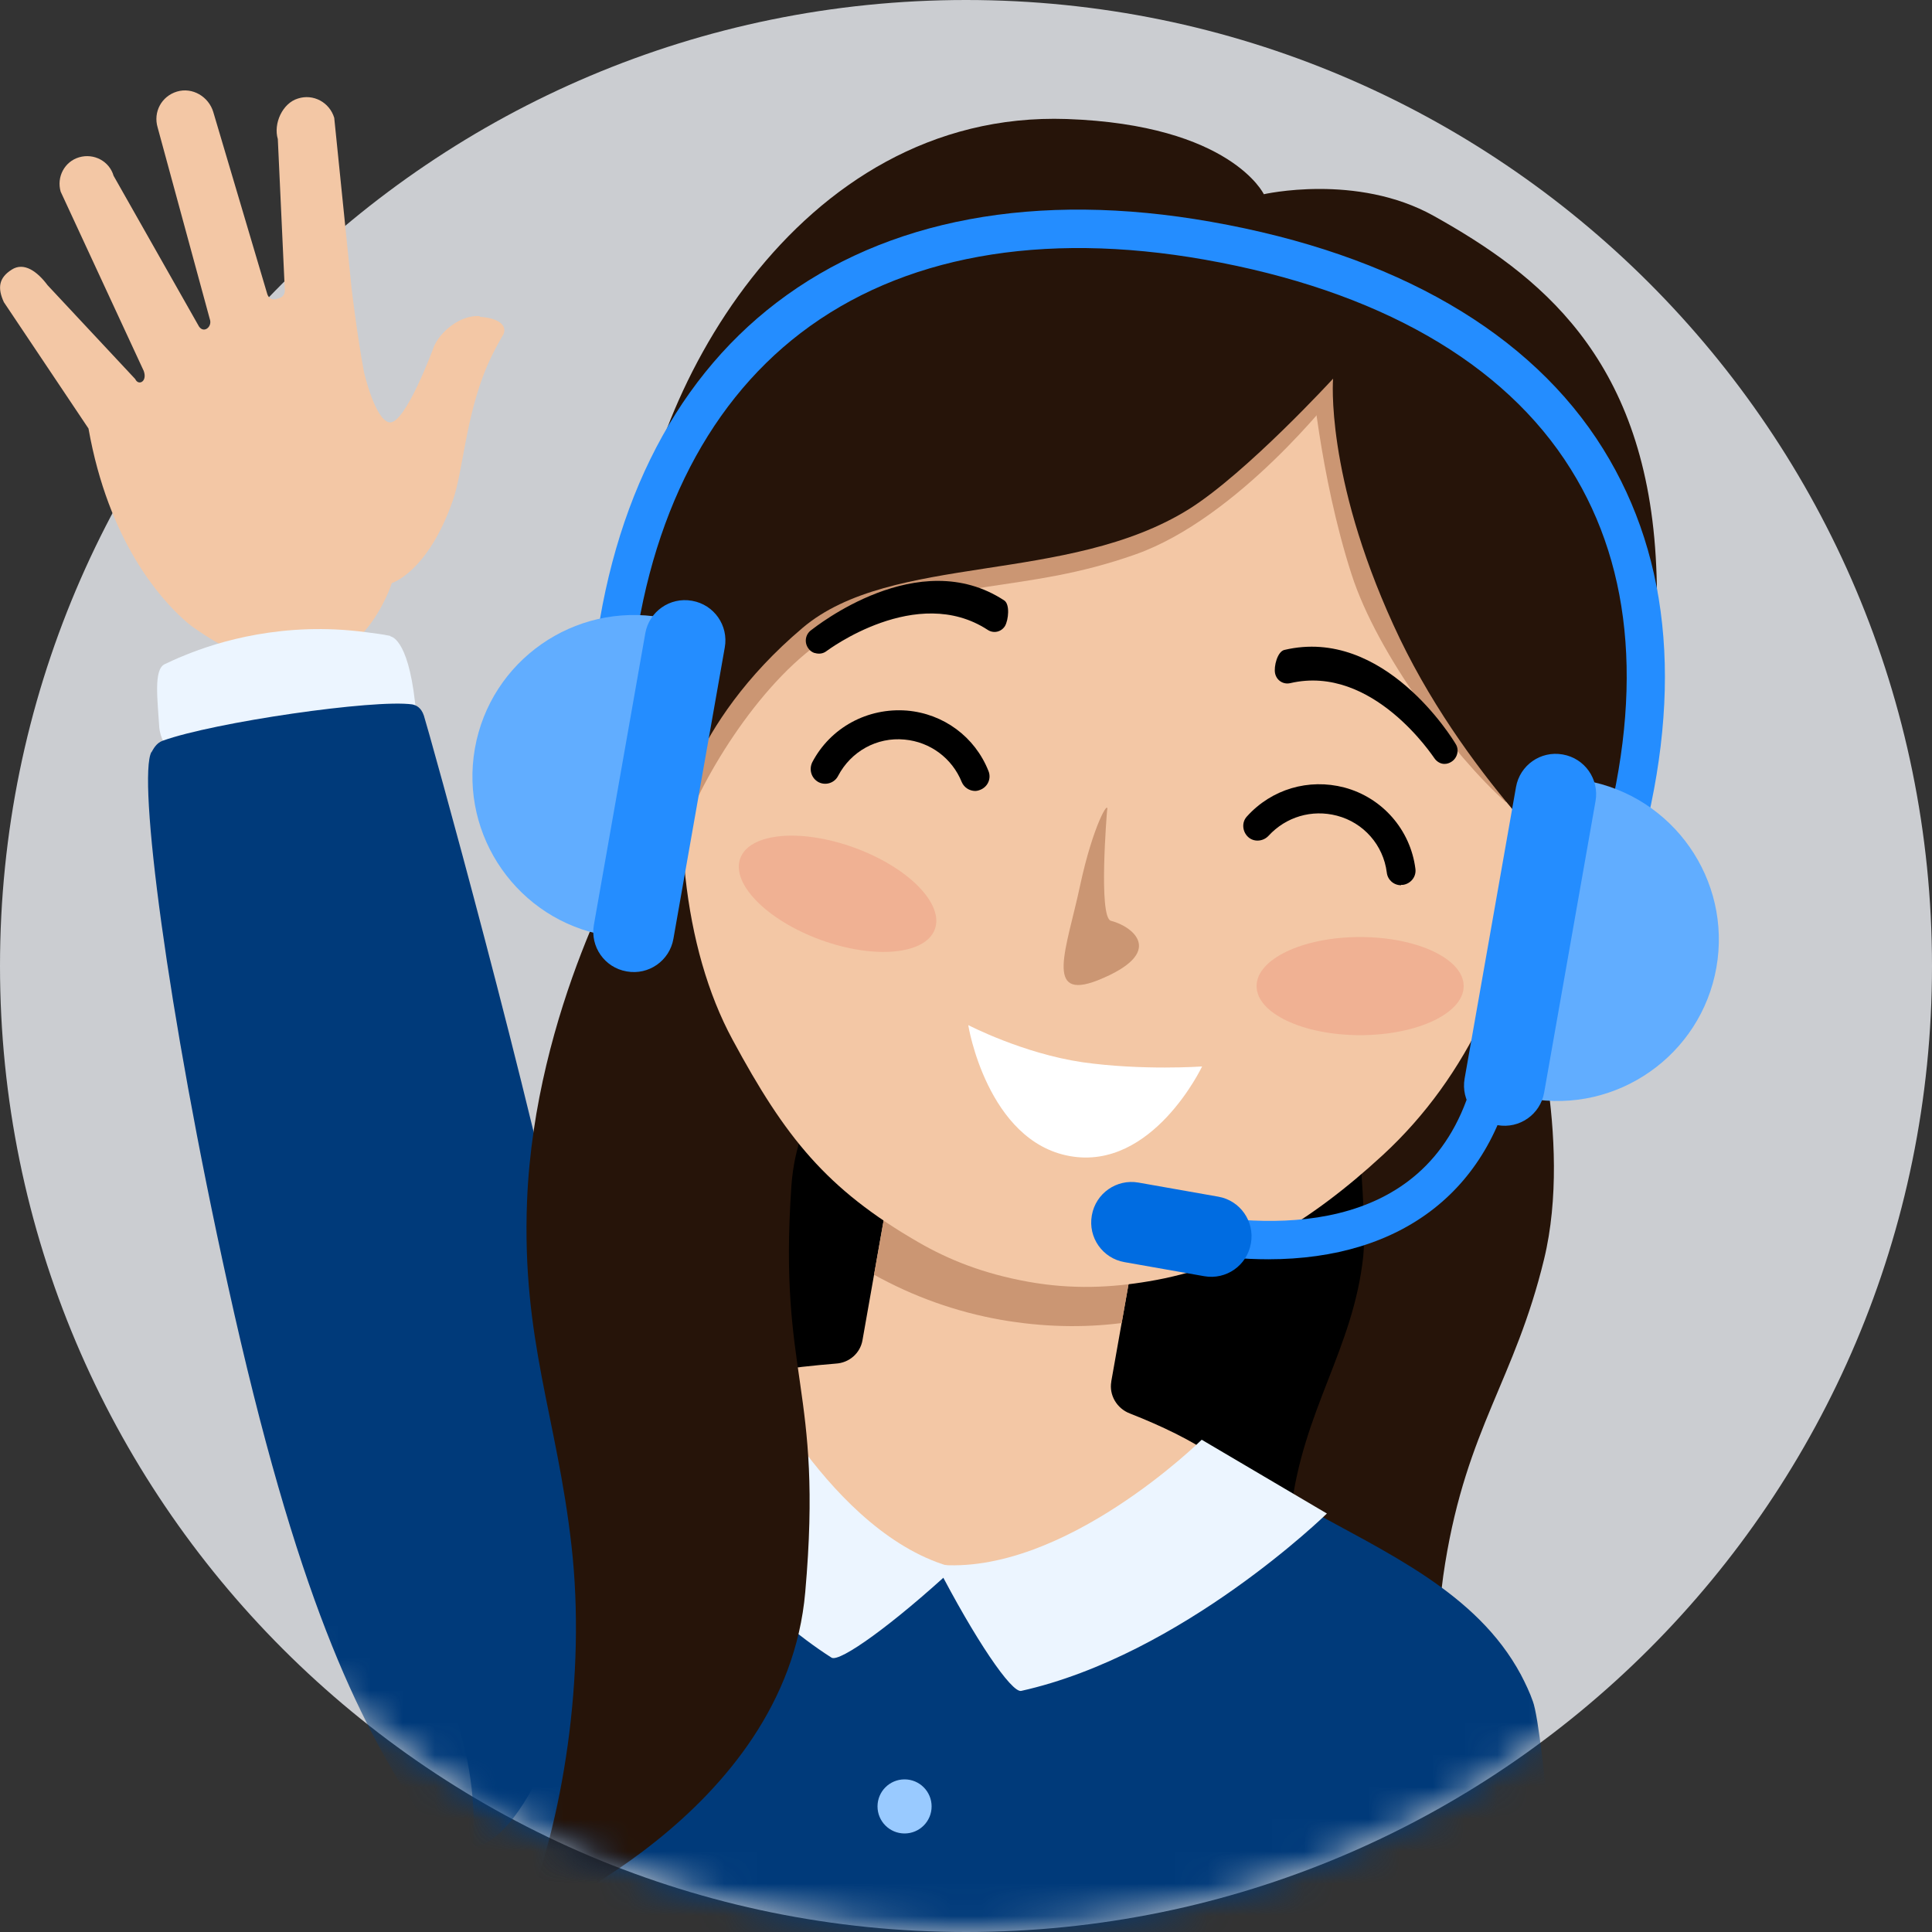
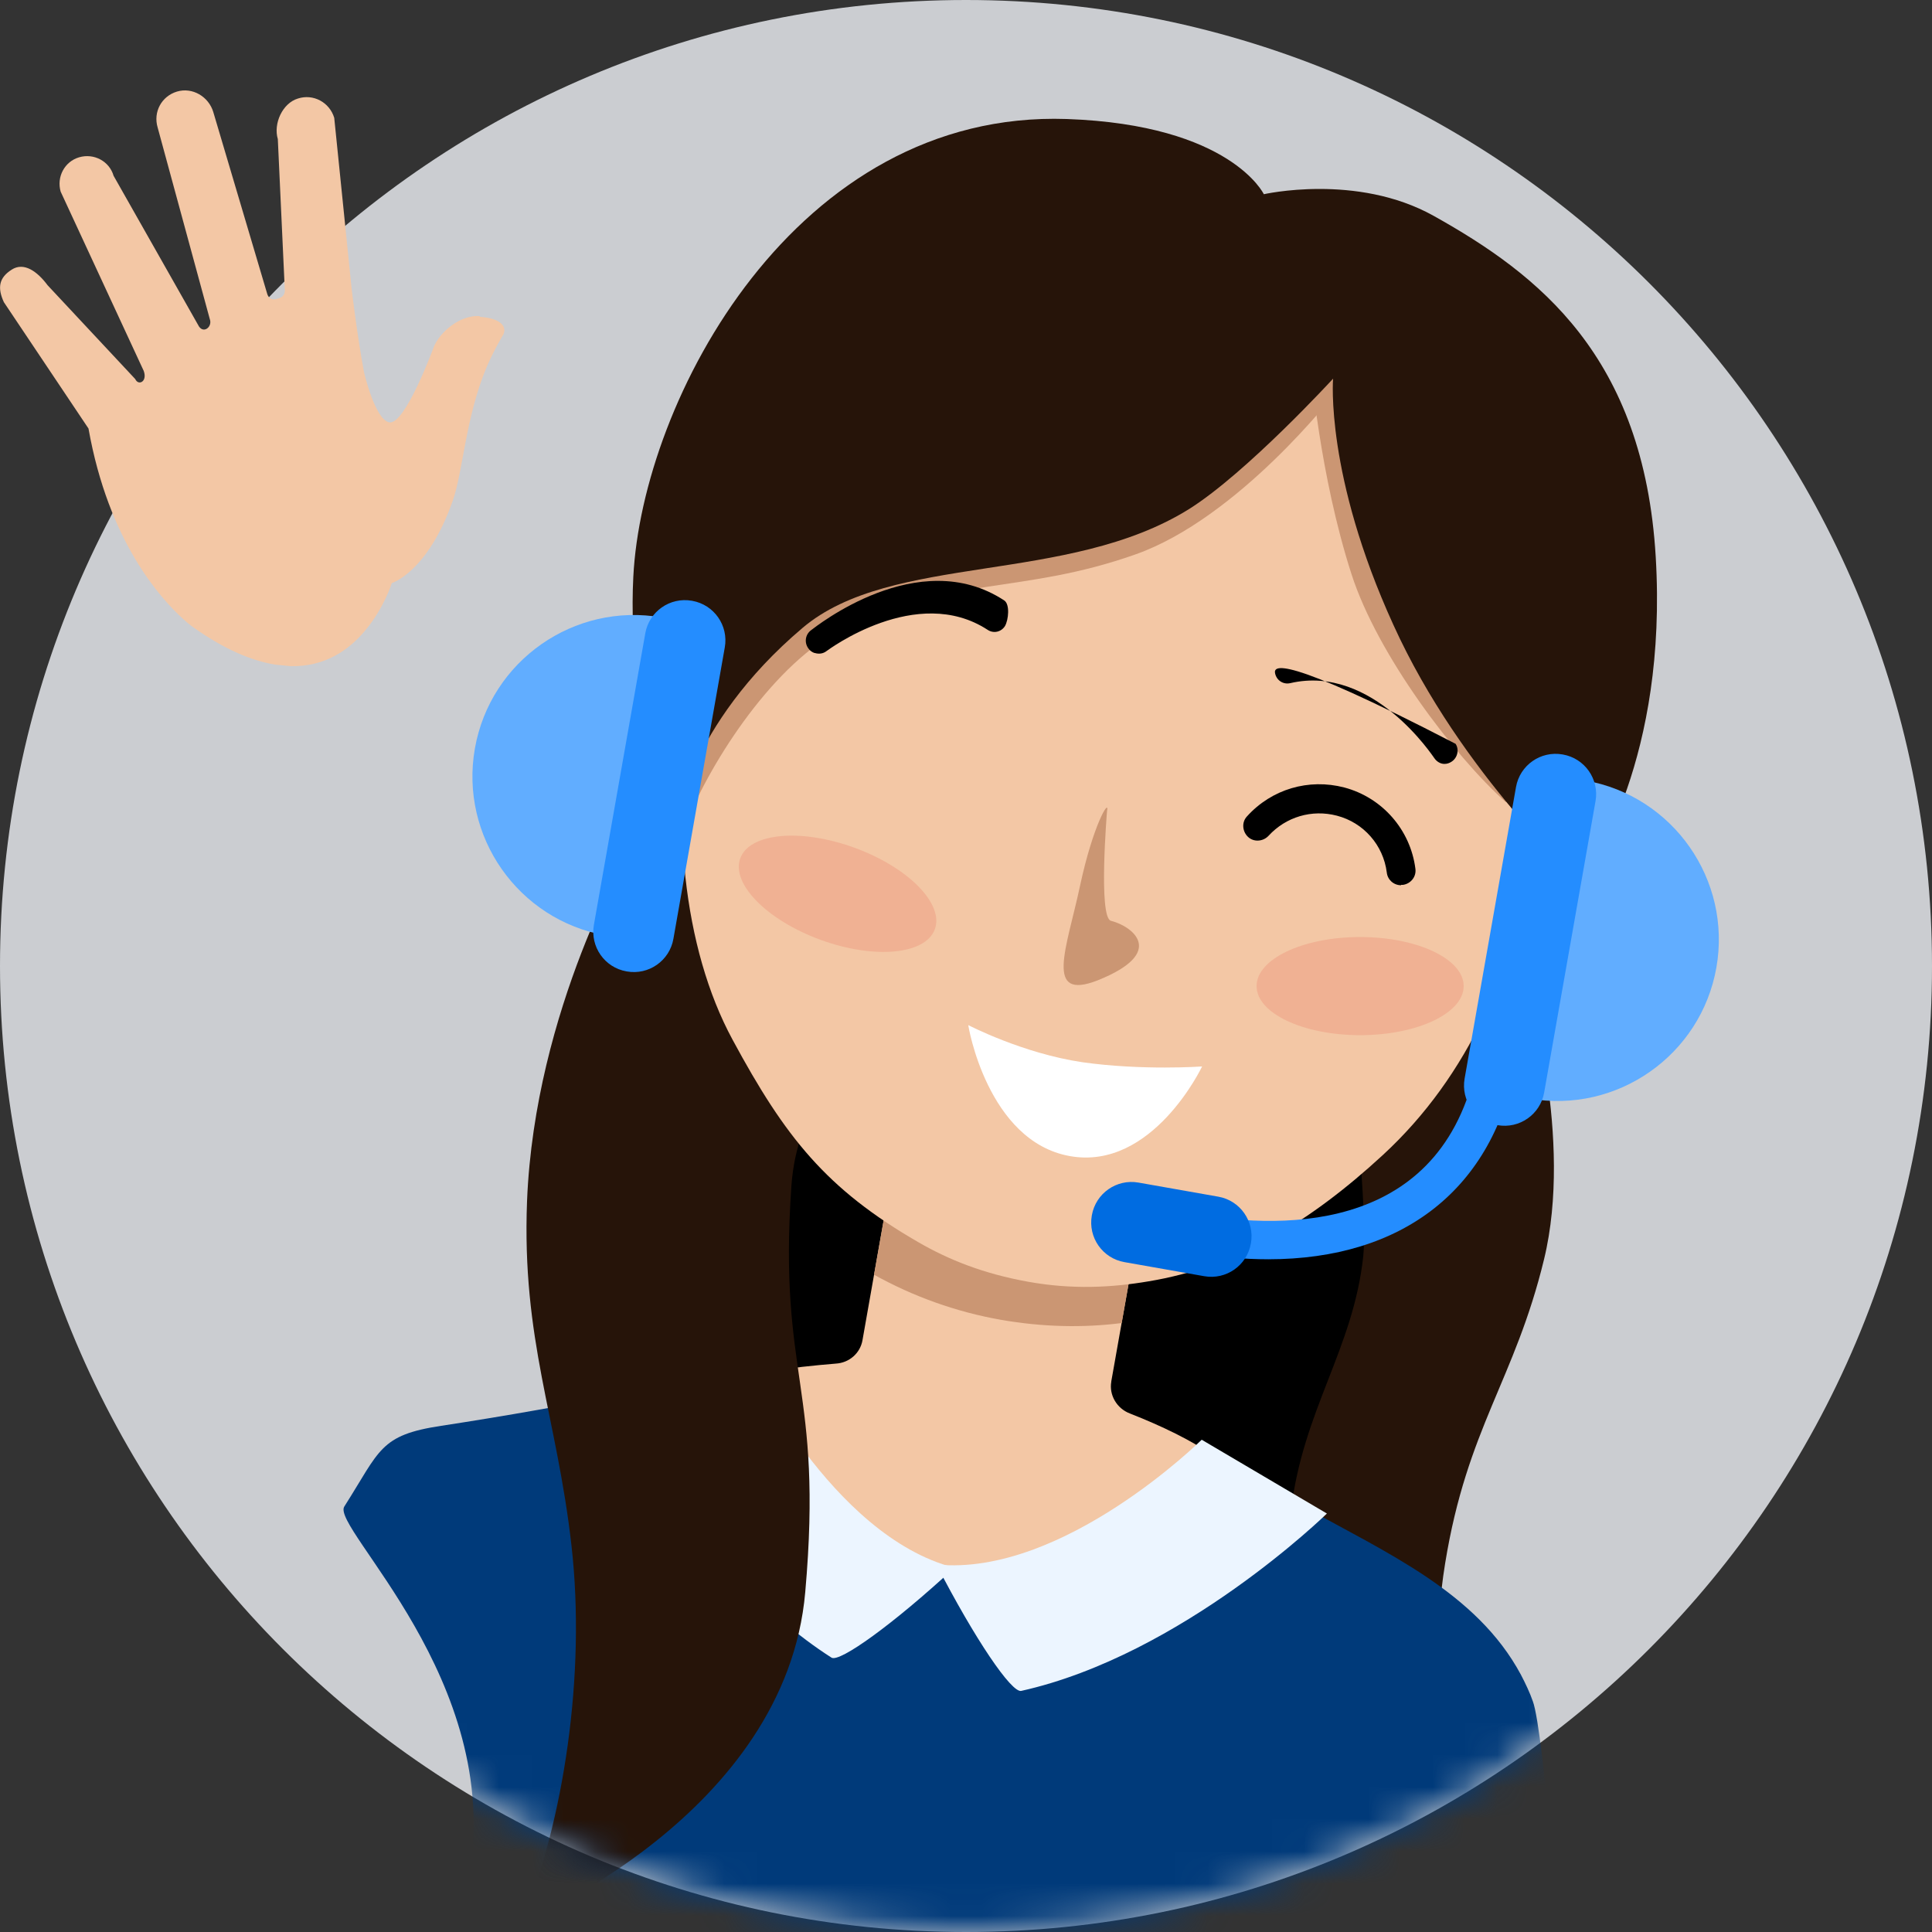
<svg xmlns="http://www.w3.org/2000/svg" width="60" height="60" viewBox="0 0 60 60" fill="none">
  <rect x="0" y="0" width="60" height="60" fill="#333333" stroke="none" />
  <path d="M60 30C60 13.431 46.569 0 30 0C13.431 0 0 13.431 0 30C0 46.569 13.431 60 30 60C46.569 60 60 46.569 60 30Z" fill="#CBCDD1" />
  <mask id="mask0_1228_2491" style="mask-type:luminance" maskUnits="userSpaceOnUse" x="0" y="0" width="60" height="60">
    <path d="M60 30C60 13.431 46.569 0 30 0C13.431 0 0 13.431 0 30C0 46.569 13.431 60 30 60C46.569 60 60 46.569 60 30Z" fill="white" />
  </mask>
  <g mask="url(#mask0_1228_2491)">
    <path d="M47.448 30.672C47.448 30.672 48.864 35.352 47.952 39.108C47.04 42.864 45.564 44.34 44.88 48.552C44.196 52.764 45.384 55.296 45.384 55.296L20.292 52.308L19.764 37.38L20.1 25.848L47.436 30.672H47.448Z" fill="#261409" />
    <path d="M22.464 26.052L21.9 45.936L21.168 55.272L40.512 57.828C40.512 57.828 39.72 50.052 40.092 46.92C40.464 43.788 42.024 41.904 42.336 39.024C42.552 37.032 41.436 28.392 41.436 28.392L22.488 26.052H22.464Z" fill="black" />
    <path d="M34.512 42.9L35.352 38.16L27.636 36.804L26.784 41.628C26.712 42.024 26.376 42.324 25.956 42.348C24.624 42.456 23.064 42.66 21.96 42.996C21.648 43.092 23.364 47.844 29.496 48.9C34.62 49.788 38.028 46.38 38.232 46.152C38.652 45.672 37.14 44.7 35.088 43.896C34.68 43.74 34.44 43.32 34.512 42.912V42.9Z" fill="#F3C7A5" />
    <path d="M27.144 39.588C28.356 40.26 29.676 40.74 31.104 40.992C32.364 41.208 33.612 41.244 34.836 41.088L35.292 38.496L27.576 37.14L27.144 39.588Z" fill="#CB9673" />
    <path d="M48.528 63.96C41.676 65.796 33.852 64.356 25.872 62.952C18.036 61.572 22.632 60.9 14.568 58.236C15.636 52.2 10.272 47.448 10.692 46.788C11.808 45.036 11.784 44.568 13.704 44.28C15.732 43.968 17.736 43.62 19.728 43.2C21 42.924 21.924 42.72 23.184 42.372C23.304 42.624 23.388 42.84 23.496 43.104C24.024 44.364 24.936 45.636 25.824 46.656C26.664 47.628 27.888 48.3 29.16 48.6C29.232 48.612 29.292 48.636 29.364 48.648C29.652 48.708 29.928 48.744 30.216 48.768C32.7 48.936 34.98 47.448 36.756 45.624C37.008 45.36 37.152 45.216 37.392 44.952C38.316 45.792 39.324 46.14 40.44 46.764C43.056 48.228 45.852 49.44 47.232 52.008C47.376 52.284 47.508 52.56 47.604 52.836C47.94 53.724 48.552 61.26 48.528 63.96Z" fill="#003A7A" />
-     <path d="M28.092 56.94C28.556 56.94 28.932 56.564 28.932 56.1C28.932 55.636 28.556 55.26 28.092 55.26C27.628 55.26 27.252 55.636 27.252 56.1C27.252 56.564 27.628 56.94 28.092 56.94Z" fill="#99CAFF" />
    <path d="M29.088 48.6C30.276 50.904 31.416 52.584 31.716 52.512C36.72 51.396 41.208 47.004 41.208 47.004L37.32 44.712C37.32 44.712 33.012 48.972 29.088 48.588V48.6Z" fill="#ECF5FF" />
    <path d="M29.628 48.696C27.732 50.448 26.076 51.636 25.824 51.48C21.504 48.72 18.78 43.056 18.78 43.056L23.22 42.228C23.22 42.228 25.812 47.7 29.628 48.684V48.696Z" fill="#ECF5FF" />
  </g>
  <path d="M14.892 9.816C14.28 9.78 13.668 10.308 13.476 10.764C13.476 10.764 12.576 13.224 12.084 13.116C11.64 13.02 11.304 11.556 11.304 11.556C11.088 10.404 10.92 8.964 10.92 8.964L10.38 3.66C10.236 3.18 9.732 2.904 9.252 3.06C8.772 3.204 8.484 3.84 8.628 4.32L8.844 8.988C8.844 8.988 8.88 9.192 8.664 9.264C8.544 9.3 8.388 9.348 8.304 9.144L6.624 3.48C6.48 3 5.976 2.7 5.496 2.844C5.016 2.988 4.752 3.48 4.896 3.96L6.516 9.912C6.6 10.14 6.336 10.368 6.18 10.14L3.528 5.46C3.396 5.004 2.916 4.752 2.46 4.884C2.004 5.016 1.752 5.496 1.884 5.952L4.464 11.52C4.584 11.856 4.296 11.988 4.2 11.772L1.476 8.856C1.164 8.436 0.744 8.124 0.36 8.376C-0.036 8.628 -0.084 8.94 0.12 9.384L2.748 13.308C3.372 16.824 4.992 18.588 5.676 19.212C5.868 19.392 6.012 19.488 6.012 19.488C6.996 20.184 7.824 20.52 8.544 20.64C8.7 20.652 8.868 20.676 9.024 20.688C10.092 20.712 10.836 20.184 11.328 19.596C11.928 18.888 12.168 18.108 12.168 18.108C12.168 18.108 13.284 17.772 14.064 15.54C14.376 14.652 14.46 12.96 15.108 11.412C15.336 10.872 15.636 10.38 15.636 10.38C15.756 10.092 15.468 9.876 14.904 9.84L14.892 9.816Z" fill="#F3C7A5" />
-   <path d="M12.132 19.752C11.868 19.692 11.616 19.668 11.352 19.632C8.832 19.296 6.78 19.92 5.736 20.352C5.46 20.46 5.244 20.568 5.112 20.628C4.764 20.796 4.896 21.744 4.944 22.56C4.992 23.28 5.712 23.796 5.712 23.796L12.984 23.112C12.972 22.596 12.936 22.176 12.888 21.804C12.66 19.776 12.12 19.764 12.12 19.764L12.132 19.752Z" fill="#ECF5FF" />
  <mask id="mask1_1228_2491" style="mask-type:luminance" maskUnits="userSpaceOnUse" x="0" y="0" width="60" height="60">
    <path d="M60 30C60 13.431 46.569 0 30 0C13.431 0 0 13.431 0 30C0 46.569 13.431 60 30 60C46.569 60 60 46.569 60 30Z" fill="white" />
  </mask>
  <g mask="url(#mask1_1228_2491)">
-     <path d="M4.704 23.364C4.752 23.28 4.848 23.076 5.052 23.004C6.648 22.428 11.628 21.708 12.804 21.876C12.924 21.9 13.08 21.972 13.164 22.224C13.284 22.584 16.524 34.176 17.82 40.704C18.84 45.864 20.1 46.416 21.396 50.856C24.36 53.424 17.448 53.436 17.448 53.436C17.448 53.436 15.36 59.94 12.996 56.292C11.1 53.364 9.216 49.62 7.08 39.924C5.172 31.284 4.272 24.12 4.704 23.352V23.364Z" fill="#003A7A" />
-   </g>
+     </g>
  <mask id="mask2_1228_2491" style="mask-type:luminance" maskUnits="userSpaceOnUse" x="0" y="0" width="60" height="60">
    <path d="M60 30C60 13.431 46.569 0 30 0C13.431 0 0 13.431 0 30C0 46.569 13.431 60 30 60C46.569 60 60 46.569 60 30Z" fill="white" />
  </mask>
  <g mask="url(#mask2_1228_2491)">
    <path d="M19.56 26.364C19.56 26.364 16.608 31.332 16.368 37.296C16.2 41.616 17.292 43.98 17.748 48C18.204 52.02 17.496 56.592 16.2 59.712C16.2 59.712 24.408 56.364 25.008 49.44C25.572 43.044 24.168 42.804 24.576 36.852C24.756 34.212 26.292 33.36 26.292 33.36L21.348 26.316L19.548 26.376L19.56 26.364Z" fill="#261409" />
    <path d="M47.796 25.956C47.076 30.06 45.612 33.408 42.948 35.868C40.644 37.992 38.352 39.348 35.676 39.792C34.548 39.984 33.312 40.056 31.92 39.804C30.528 39.552 29.46 39.12 28.524 38.58C25.656 36.924 24.384 35.316 22.752 32.292C21.204 29.436 20.808 25.32 21.504 21.384C23.052 12.636 29.796 6.756 37.5 8.112C45.204 9.468 49.32 17.184 47.784 25.932L47.796 25.956Z" fill="#F3C7A5" />
    <path d="M41.448 12.228C41.448 12.228 38.46 16.092 35.256 17.22C31.752 18.456 29.616 17.88 26.208 19.512C24.072 20.544 22.092 23.616 21.324 25.536C21.324 25.536 19.512 22.668 21.78 19.968C24.048 17.268 31.332 14.64 33.492 14.04C35.652 13.44 42.072 9.972 42.072 9.972L41.46 12.216L41.448 12.228Z" fill="#CB9673" />
    <path d="M40.704 11.316C40.704 11.316 40.968 14.724 41.976 17.844C42.78 20.328 45.144 23.46 46.764 24.912L47.844 23.52L42.288 10.812L40.692 11.316H40.704Z" fill="#CB9673" />
    <path d="M39.228 6.036C39.228 6.036 42.132 5.364 44.532 6.708C47.772 8.52 51.048 11.052 51.42 17.292C51.792 23.532 49.44 26.88 49.128 27.42C49.128 27.42 45.384 24.06 43.272 19.404C41.148 14.748 41.4 11.76 41.4 11.76C41.4 11.76 38.724 14.676 36.936 15.804C33.156 18.168 27.684 17.16 24.924 19.5C21.348 22.524 20.94 25.692 20.94 25.692C20.94 25.692 19.452 22.128 19.668 17.916C19.944 12.42 24.708 3.408 33.132 3.696C38.232 3.876 39.252 6.036 39.252 6.036H39.228Z" fill="#261409" />
    <path opacity="0.2" d="M42.24 32.148C44.016 32.148 45.456 31.466 45.456 30.624C45.456 29.782 44.016 29.1 42.24 29.1C40.464 29.1 39.024 29.782 39.024 30.624C39.024 31.466 40.464 32.148 42.24 32.148Z" fill="#E75B4B" />
    <path opacity="0.2" d="M29.033 28.857C29.321 28.067 28.202 26.933 26.532 26.325C24.863 25.718 23.277 25.867 22.989 26.657C22.701 27.448 23.821 28.582 25.49 29.19C27.159 29.797 28.745 29.648 29.033 28.857Z" fill="#E75B4B" />
  </g>
  <path d="M25.296 20.28C25.224 20.256 25.152 20.208 25.104 20.136C24.972 19.956 25.008 19.704 25.188 19.572C25.32 19.476 28.524 16.896 31.188 18.648C31.368 18.768 31.32 19.248 31.212 19.44C31.092 19.632 30.852 19.68 30.672 19.56C28.464 18.12 25.704 20.196 25.668 20.22C25.56 20.304 25.428 20.316 25.308 20.28H25.296Z" fill="black" />
-   <path d="M44.856 23.724C44.94 23.724 45.012 23.7 45.084 23.652C45.264 23.532 45.324 23.28 45.204 23.1C45.12 22.956 42.984 19.452 39.888 20.184C39.672 20.232 39.552 20.7 39.6 20.916C39.648 21.132 39.852 21.264 40.068 21.216C42.636 20.616 44.52 23.52 44.544 23.544C44.616 23.652 44.736 23.724 44.856 23.724Z" fill="black" />
-   <path d="M30.288 24.564C30.108 24.564 29.94 24.456 29.868 24.288C29.568 23.544 28.884 23.04 28.092 22.968C27.228 22.884 26.424 23.34 26.028 24.096C25.92 24.312 25.644 24.408 25.416 24.288C25.2 24.168 25.116 23.904 25.224 23.676C25.788 22.596 26.94 21.972 28.164 22.068C29.304 22.164 30.276 22.884 30.696 23.94C30.792 24.168 30.684 24.432 30.444 24.528C30.384 24.552 30.336 24.564 30.276 24.564H30.288Z" fill="black" />
+   <path d="M44.856 23.724C44.94 23.724 45.012 23.7 45.084 23.652C45.264 23.532 45.324 23.28 45.204 23.1C39.672 20.232 39.552 20.7 39.6 20.916C39.648 21.132 39.852 21.264 40.068 21.216C42.636 20.616 44.52 23.52 44.544 23.544C44.616 23.652 44.736 23.724 44.856 23.724Z" fill="black" />
  <path d="M43.512 27.492C43.284 27.492 43.092 27.324 43.068 27.096C42.96 26.244 42.348 25.548 41.52 25.332C40.74 25.128 39.936 25.368 39.396 25.956C39.228 26.136 38.94 26.16 38.76 25.992C38.58 25.824 38.556 25.536 38.724 25.356C39.492 24.504 40.644 24.168 41.748 24.456C42.924 24.768 43.8 25.764 43.956 26.976C43.992 27.228 43.812 27.444 43.572 27.48C43.548 27.48 43.536 27.48 43.512 27.48V27.492Z" fill="black" />
  <path d="M30.072 31.836C30.072 31.836 31.752 32.712 33.612 32.988C35.472 33.252 37.332 33.12 37.332 33.12C37.332 33.12 35.796 36.36 33.228 35.904C30.66 35.448 30.06 31.824 30.072 31.836Z" fill="white" />
  <path d="M34.38 25.188C34.38 25.188 34.104 28.488 34.5 28.596C35.172 28.764 36.252 29.58 34.092 30.444C32.412 31.104 33.132 29.436 33.54 27.516C33.948 25.608 34.464 24.768 34.38 25.188Z" fill="#CB9673" />
  <path d="M39.396 39.108C38.616 39.108 37.8 39.036 36.924 38.88L37.128 37.704C39.996 38.208 44.952 38.244 45.912 32.772L47.088 32.976C46.392 36.924 43.572 39.108 39.384 39.108H39.396Z" fill="#248DFF" />
  <path d="M37.836 37.164L35.355 36.726C34.676 36.607 34.029 37.06 33.909 37.739L33.907 37.75C33.787 38.429 34.24 39.077 34.919 39.196L37.401 39.634C38.08 39.753 38.727 39.3 38.846 38.621L38.849 38.61C38.968 37.931 38.515 37.283 37.836 37.164Z" fill="#006CE1" />
-   <path d="M50.82 26.844L49.668 26.508C51.048 21.732 50.748 17.712 48.78 14.568C46.716 11.256 42.78 9.012 37.416 8.064C32.328 7.164 27.984 7.956 24.864 10.344C21.852 12.648 20.028 16.416 19.584 21.228L18.384 21.12C18.852 15.96 20.832 11.904 24.12 9.396C27.516 6.804 32.184 5.928 37.608 6.888C43.332 7.896 47.544 10.332 49.788 13.944C51.936 17.4 52.284 21.744 50.808 26.856L50.82 26.844Z" fill="#248DFF" />
  <path d="M18.816 29.052C16.092 28.572 14.268 25.968 14.748 23.244C15.228 20.52 17.832 18.696 20.556 19.176L18.816 29.052Z" fill="#61ADFF" />
  <path d="M21.497 18.659L21.485 18.657C20.807 18.537 20.159 18.99 20.04 19.669L18.444 28.722C18.324 29.4 18.777 30.048 19.456 30.167L19.468 30.169C20.146 30.289 20.794 29.836 20.913 29.157L22.509 20.105C22.629 19.426 22.176 18.779 21.497 18.659Z" fill="#248DFF" />
  <path d="M47.496 34.116C50.22 34.596 52.824 32.772 53.304 30.048C53.784 27.324 51.96 24.72 49.236 24.24C48.492 28.476 48.048 30.996 47.496 34.116Z" fill="#61ADFF" />
  <path d="M46.497 34.941L46.509 34.943C47.188 35.062 47.835 34.609 47.955 33.93L49.551 24.878C49.67 24.199 49.217 23.552 48.538 23.432L48.527 23.43C47.848 23.31 47.2 23.764 47.081 24.442L45.485 33.495C45.365 34.174 45.818 34.821 46.497 34.941Z" fill="#248DFF" />
</svg>